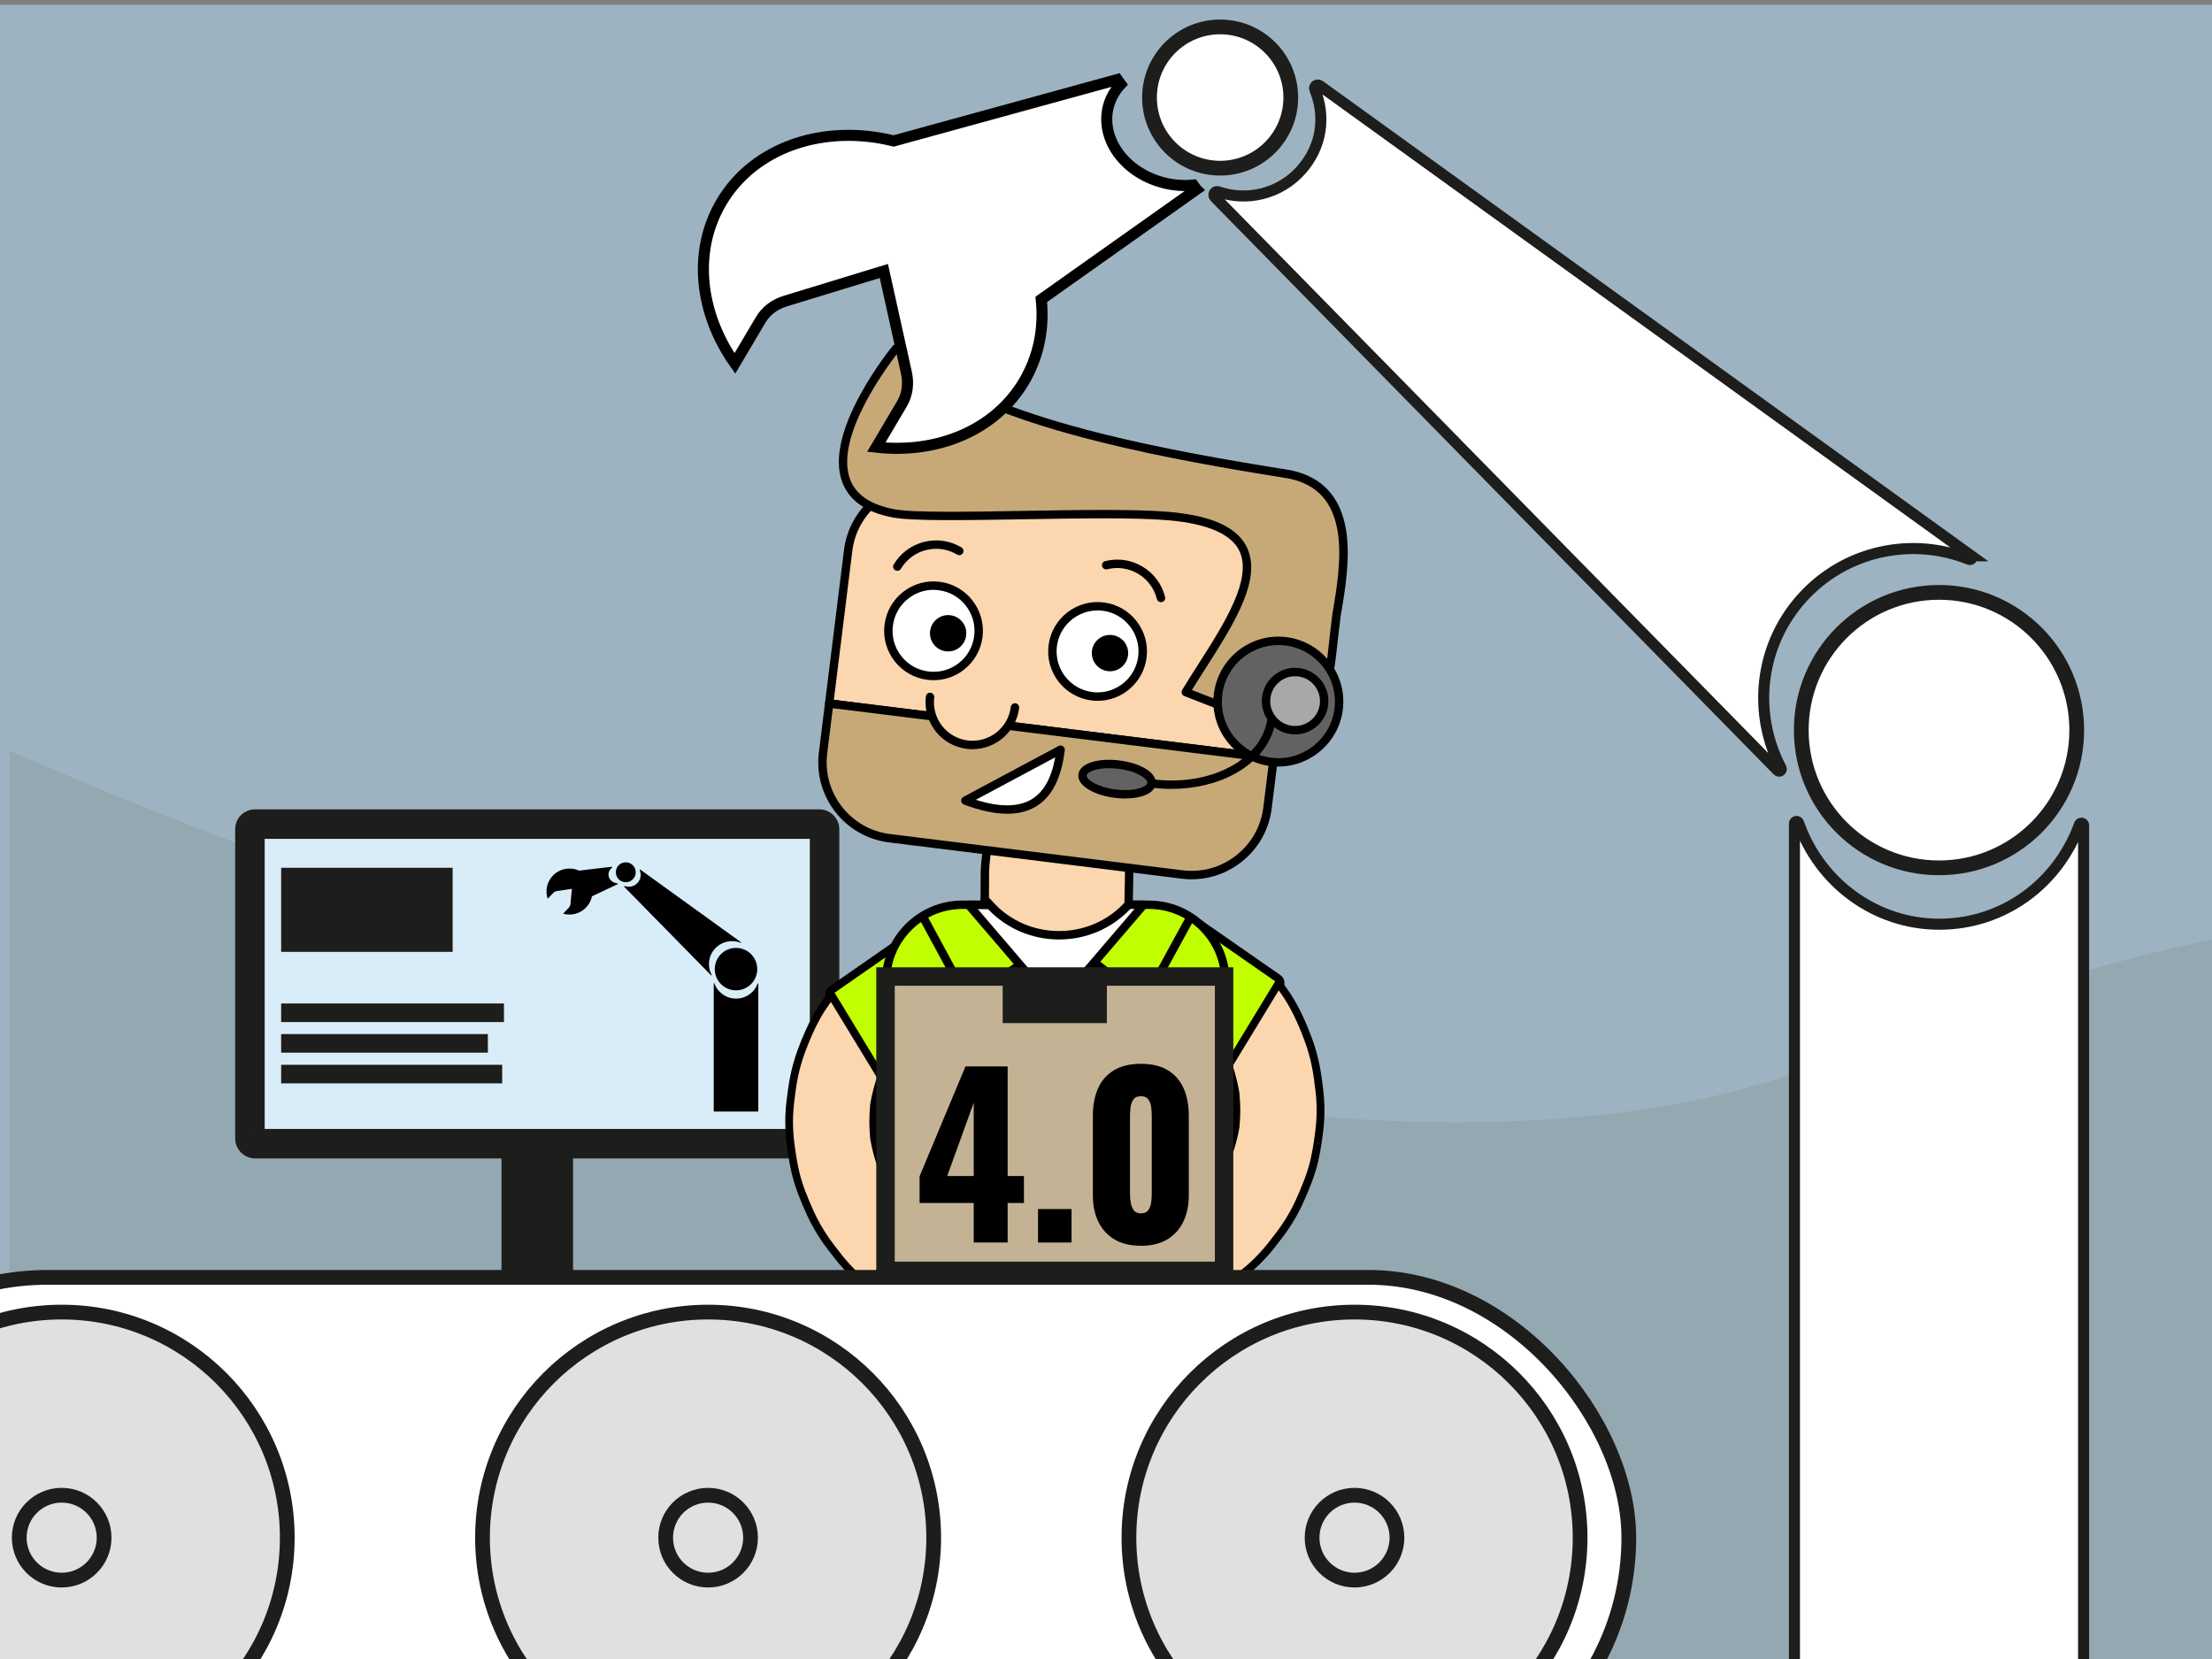
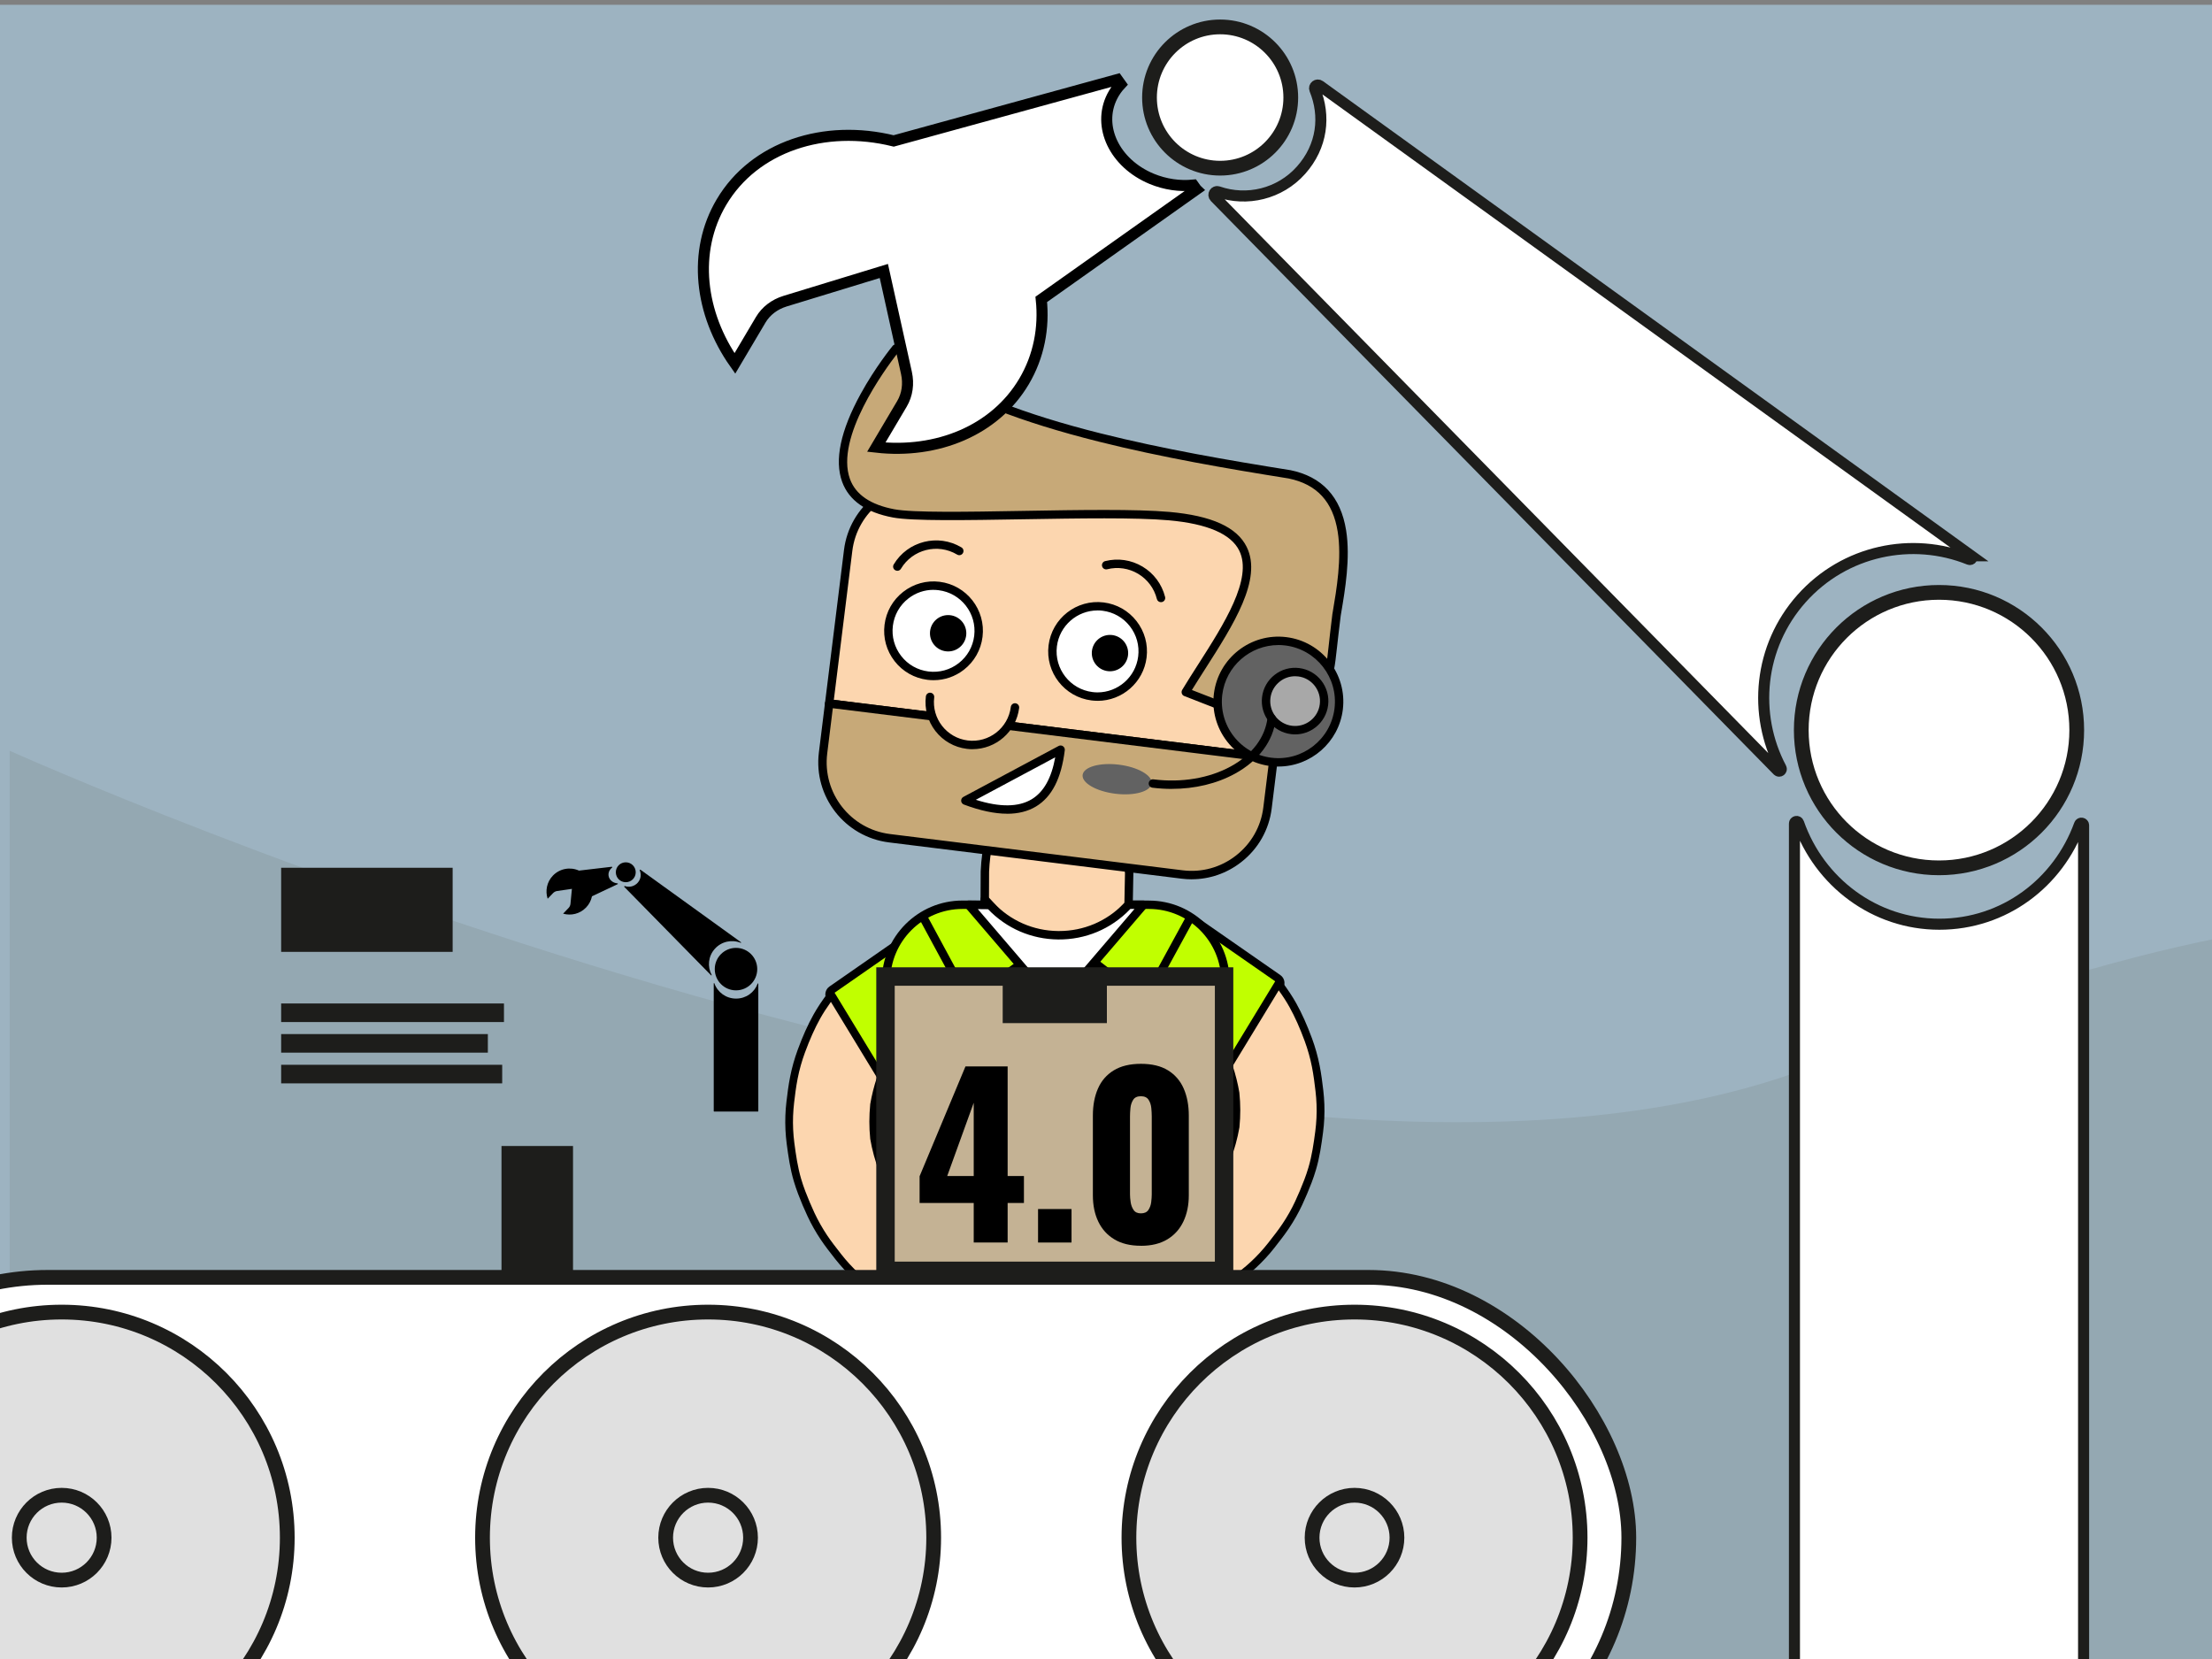
<svg xmlns="http://www.w3.org/2000/svg" id="Ebene_1" data-name="Ebene 1" viewBox="0 0 600 450">
  <rect x="0" y="0" width="600" height="450" fill="#808080" stroke="none" />
  <defs>
    <style>
      .cls-1 {
        fill: #c1ff00;
      }

      .cls-1, .cls-2, .cls-3, .cls-4, .cls-5, .cls-6, .cls-7, .cls-8, .cls-9, .cls-10, .cls-11, .cls-12, .cls-13 {
        stroke-width: 0px;
      }

      .cls-2 {
        fill: #626262;
      }

      .cls-14, .cls-15, .cls-16, .cls-17, .cls-18, .cls-19 {
        stroke-miterlimit: 10;
      }

      .cls-14, .cls-15, .cls-16, .cls-17, .cls-19 {
        stroke: #1d1d1b;
      }

      .cls-14, .cls-15, .cls-10, .cls-18 {
        fill: #fff;
      }

      .cls-14, .cls-18 {
        stroke-width: 3px;
      }

      .cls-15, .cls-17 {
        stroke-width: 4px;
      }

      .cls-3 {
        fill: #646463;
      }

      .cls-4 {
        fill: #fcd6af;
      }

      .cls-20 {
        clip-path: url(#clippath-2);
      }

      .cls-6 {
        fill: #c7a978;
      }

      .cls-7 {
        fill: none;
      }

      .cls-8 {
        fill: #94a8b2;
      }

      .cls-21 {
        clip-path: url(#clippath-1);
      }

      .cls-9 {
        fill: #40f;
      }

      .cls-16 {
        fill: #d9edf9;
        stroke-width: 8px;
      }

      .cls-17 {
        fill: #e0e0e0;
      }

      .cls-22 {
        clip-path: url(#clippath);
      }

      .cls-11 {
        fill: #a8a8a8;
      }

      .cls-23 {
        clip-path: url(#clippath-3);
      }

      .cls-12 {
        fill: #9db3c1;
      }

      .cls-18 {
        stroke: #000;
      }

      .cls-19 {
        fill: #c4b294;
        stroke-width: 5px;
      }

      .cls-13 {
        fill: #1d1d1b;
      }
    </style>
    <clipPath id="clippath">
      <path class="cls-7" d="m329.83,376.94s16.42,13.49,18.23,15.05c1.81,1.56,6.05,5.31,10.79,6.55,4.74,1.25,8.68,1.92,9.49,3,1.53,2.04-8.49,7.99-27.96,4.99-19.47-3-31.7-9.74-34.45-10.48s-13.55-4.69-15.01-4.97c-1.46-.27-2.21-.02-1.96-2.02s2-8.24,2.75-9.49.4-7.15,3.32-7.94c0,0-1.04,8.04,7.55,10.11s14.45,0,14.45,0c0,0,2.63-1.17,6.13,1.08,3.49,2.25,11.45,6.95,13.72,7.6,2.26.64,5.29,2.43,6.26,1.58.5-.43-9.36-10.25-9.36-10.25l-3.94-4.8Z" />
    </clipPath>
    <clipPath id="clippath-1">
      <path class="cls-7" d="m367.84,401.03s4.28,1.29,3.78,8.03-2.32,7.41-7.52,8.7c-7.2,1.79-19.95,2.27-33.17-2.21-13.22-4.48-17.22-7.24-25.57-8.76-4.14-.76-15-3.04-16.12-5.71-2.19-5.2-.25-11.98-.25-11.98,0,0,16.58,6.78,22.63,8.99,6.05,2.21,31.35,10.74,46.03,7.97,14.68-2.77,10.19-5.01,10.19-5.01Z" />
    </clipPath>
    <clipPath id="clippath-2">
      <path class="cls-7" d="m242.64,376.94s-16.42,13.49-18.23,15.05c-1.81,1.56-6.05,5.31-10.79,6.55-4.74,1.25-8.68,1.92-9.49,3-1.53,2.04,8.49,7.99,27.96,4.99,19.47-3,31.7-9.74,34.45-10.48s13.55-4.69,15.01-4.97c1.46-.27,2.21-.02,1.96-2.02s-2-8.24-2.75-9.49-.4-7.15-3.32-7.94c0,0,1.04,8.04-7.55,10.11s-14.45,0-14.45,0c0,0-2.63-1.17-6.13,1.08-3.49,2.25-11.45,6.95-13.72,7.6-2.26.64-5.29,2.43-6.26,1.58-.5-.43,9.36-10.25,9.36-10.25l3.94-4.8Z" />
    </clipPath>
    <clipPath id="clippath-3">
      <path class="cls-7" d="m204.64,401.03s-4.28,1.29-3.78,8.03c.5,6.74,2.32,7.41,7.52,8.7,7.2,1.79,19.95,2.27,33.17-2.21,13.22-4.48,17.22-7.24,25.57-8.76,4.14-.76,15-3.04,16.12-5.71,2.19-5.2.25-11.98.25-11.98,0,0-16.58,6.78-22.63,8.99-6.05,2.21-31.35,10.74-46.03,7.97-14.68-2.77-10.19-5.01-10.19-5.01Z" />
    </clipPath>
  </defs>
  <g>
    <rect class="cls-12" x="0" y="1.3" width="602.63" height="450" />
    <path class="cls-8" d="m601.41,254.53v197.14H2.63v-248.02s331.22,148.81,491.22,84.73c45.16-18.08,80.33-28.38,107.56-33.85Z" />
  </g>
  <path class="cls-14" d="m565.17,223.87v229.51c0,.33-.26.59-.58.59h-77.27c-.32,0-.58-.27-.58-.59v-229.98c0-.66.9-.83,1.12-.2,5.61,16.03,20.59,27.49,38.18,27.49s32.29-11.24,38.01-27.03c.22-.62,1.12-.45,1.12.21Z" />
  <circle class="cls-15" cx="525.95" cy="198.04" r="37.36" />
  <circle class="cls-15" cx="330.96" cy="26.46" r="19.16" />
  <path class="cls-14" d="m534.71,150.76c.49.44.01,1.21-.59.97-15.43-6.23-33.76-2.49-45.46,10.64-11.59,13.02-13.25,31.41-5.55,45.96.3.57-.42,1.13-.9.7L329.52,53.48c-.65-.66.03-1.77.9-1.47,7.76,2.69,16.7.65,22.49-5.85s6.68-14.72,3.73-21.89c-.34-.82.62-1.56,1.34-1.04l176.74,127.53Z" />
  <g>
    <g>
-       <rect class="cls-16" x="67.79" y="223.53" width="155.87" height="86.69" rx="1.34" ry="1.34" />
      <polygon class="cls-13" points="155.43 345.97 136.03 345.97 136.03 327.94 136.03 310.85 155.43 310.85 155.43 328.17 155.43 345.97" />
      <path class="cls-13" d="m120.39,345.69h50.68c2.89,0,5.24,2.35,5.24,5.24v2.04h-61.17v-2.04c0-2.89,2.35-5.24,5.24-5.24Z" />
    </g>
    <rect class="cls-13" x="76.26" y="272.19" width="60.44" height="5.04" />
    <rect class="cls-13" x="76.26" y="280.49" width="56.07" height="5.04" />
    <rect class="cls-13" x="76.26" y="288.82" width="59.96" height="5.04" />
    <rect class="cls-13" x="76.26" y="235.38" width="46.52" height="22.81" />
    <g>
      <path class="cls-5" d="m205.69,266.84v34.58s-.04.09-.09.09h-11.91s-.09-.04-.09-.09v-34.66c0-.1.14-.12.17-.03.86,2.42,3.17,4.14,5.89,4.14s4.98-1.69,5.86-4.07c.03-.09.17-.07.17.03Z" />
      <circle class="cls-5" cx="199.64" cy="262.87" r="5.76" />
      <circle class="cls-5" cx="169.74" cy="236.6" r="2.7" />
      <path class="cls-5" d="m200.99,255.58c.08.07,0,.19-.09.15-2.38-.96-5.2-.38-7.01,1.64s-2.04,4.84-.86,7.08c.05.09-.06.17-.14.11l-23.54-23.98c-.1-.1,0-.27.14-.23,1.2.41,2.57.1,3.47-.9s1.03-2.27.57-3.37c-.05-.13.1-.24.21-.16l27.25,19.66Z" />
      <path class="cls-5" d="m167.6,239.79l-.06-.18c-.51-.03-1.02-.19-1.46-.49-1.17-.81-1.38-2.33-.46-3.4.14-.16.29-.3.46-.42l-.07-.2-8.96,1.05c-2.34-1.06-5.18-.6-7.07,1.35-1.66,1.72-2.13,4.15-1.43,6.28l1.47-1.53c.3-.31.69-.51,1.12-.57l3.99-.58-.39,4.05c-.04.44-.23.85-.54,1.16l-1.46,1.52c2.15.62,4.56.06,6.22-1.66.85-.88,1.38-1.94,1.61-3.05l7.02-3.32Z" />
    </g>
  </g>
  <g>
    <path class="cls-9" d="m346.15,392.66s-12.98-12.73-14.48-13.98c-1.5-1.25-5.74-5.99-8.74-5.99s-5.24,3.74-5.24,6.74,1,4.74,3.49,6.24,19.22,7.24,20.72,7.99c1.5.75,4.24,2.42,4.24.71v-1.71Z" />
    <g>
      <path class="cls-9" d="m329.83,376.94s16.42,13.49,18.23,15.05c1.81,1.56,6.05,5.31,10.79,6.55,4.74,1.25,8.68,1.92,9.49,3,1.53,2.04-8.49,7.99-27.96,4.99-19.47-3-31.7-9.74-34.45-10.48s-13.55-4.69-15.01-4.97c-1.46-.27-2.21-.02-1.96-2.02s2-8.24,2.75-9.49.4-7.15,3.32-7.94c0,0-1.04,8.04,7.55,10.11s14.45,0,14.45,0c0,0,2.63-1.17,6.13,1.08,3.49,2.25,11.45,6.95,13.72,7.6,2.26.64,5.29,2.43,6.26,1.58.5-.43-9.36-10.25-9.36-10.25l-3.94-4.8Z" />
      <g class="cls-22">
        <path class="cls-5" d="m333.6,399.92s.07,0,.1,0c2.33-.05,6.78-.67,10.45-4.31,3-2.98,6.4-2.08,6.49-2.03.32.21-.04.04.17-.29.21-.32-.37-.26-.69-.47-.13-.09-3.11-2.06-6.98,1.78-3.32,3.29-7.36,3.86-9.48,3.9-1.56.03-3.54-1-5.63-2.1-4.84-2.54-10.86-5.69-16.96,1.2-.26.29-.23.74.06,1,.29.26.74.23,1-.06,5.37-6.06,10.62-3.31,15.25-.88,2.22,1.16,4.31,2.26,6.21,2.26Z" />
      </g>
      <path class="cls-10" d="m367.84,401.03s4.28,1.29,3.78,8.03-2.32,7.41-7.52,8.7c-7.2,1.79-19.95,2.27-33.17-2.21-13.22-4.48-17.22-7.24-25.57-8.76-4.14-.76-15-3.04-16.12-5.71-2.19-5.2-.25-11.98-.25-11.98,0,0,16.58,6.78,22.63,8.99,6.05,2.21,31.35,10.74,46.03,7.97,14.68-2.77,10.19-5.01,10.19-5.01Z" />
      <g class="cls-21">
        <path class="cls-5" d="m287.53,390.88c.38.02.67.33.67.7.09.22.89,1.3,7.61,3.94,4.07,1.6,8.6,3.11,11.04,3.93.6.2,1.06.35,1.35.45.73.25,1.58.56,2.57.92,5.08,1.85,13.12,4.77,23.01,6.81.04,0,.08.01.12.03,4.68.96,9.78,1.72,15.17,2.07,18.26,1.19,21.44-5.04,21.49-5.14.16-.35.57-.51.93-.36.36.16.52.57.37.93-.12.27-2.86,6.14-18.34,6.14-1.41,0-2.92-.05-4.54-.15-5.47-.36-10.63-1.12-15.37-2.09-.69.04-4.77.5-6.48,5.18-.1.29-.38.46-.66.46-.08,0-.16-.01-.24-.04-.37-.13-.56-.54-.42-.91,1.13-3.1,3.2-4.6,4.74-5.31.03-.01.05-.02.08-.03-8.67-1.99-15.73-4.56-20.35-6.24-.98-.36-1.83-.67-2.55-.92-.28-.1-.74-.25-1.33-.45-2.55-.85-7.3-2.44-11.5-4.11-3.97-1.58-8.2-3.41-8.11-5.14.02-.39.35-.69.74-.67Z" />
      </g>
      <path class="cls-5" d="m352.17,420.12c-6.44,0-13.93-.97-21.58-3.57-5.25-1.78-9.13-3.32-12.24-4.55-4.78-1.9-8.23-3.27-13.18-4.17-12.75-2.33-16.23-4.74-16.91-6.34-2.04-4.86-.73-10.95-.38-12.33,0-.07.01-.15.02-.23.25-1.96,2.02-8.44,2.89-9.9.13-.23.27-1.14.37-1.81.38-2.48.9-5.87,3.58-6.6.34-.09.71,0,.97.22.27.23.4.58.35.93-.04.29-.79,7.13,6.75,8.95,7.89,1.9,13.44.17,13.83.04.02,0,.03-.01.05-.02-.04-.41-.07-.84-.07-1.3,0-1.71.63-3.62,1.69-5.11,1.24-1.73,2.87-2.69,4.6-2.69,2.36,0,5.08,2.19,7.46,4.42.04.02.07.05.1.08.67.55,16.45,13.51,18.25,15.06l.14.12c1.75,1.51,5.84,5.06,10.23,6.21,1.15.3,2.24.57,3.29.82,2.68.65,4.45,1.1,5.56,1.65.06,0,.11.02.17.04.21.06,5.08,1.62,4.53,9.12-.55,7.41-2.95,8.31-8.32,9.65-3.23.8-7.41,1.33-12.18,1.33Zm-58.15-45.99c-.41,1.02-.61,2.36-.77,3.4-.18,1.17-.31,2.02-.65,2.58-.62,1.04-2.35,7.06-2.6,9.07-.01.08-.02.16-.02.23,0,.06-.01.12-.03.17-.28,1.09-1.57,6.74.26,11.08.52,1.23,5.95,3.37,15.34,5.08,5.15.94,8.68,2.34,13.58,4.29,3.25,1.29,6.94,2.75,12.14,4.52,12.88,4.37,25.27,3.99,32.57,2.18,4.81-1.19,6.26-1.55,6.72-7.75.25-3.37-.79-5.16-1.73-6.07-.1.03-.2.05-.31.06-.54.02-.98-.34-1.08-.85-.54-.51-3.3-1.18-5.54-1.73-1.01-.25-2.16-.53-3.33-.83-4.86-1.28-9.22-5.05-11.08-6.66l-.14-.12c-1.64-1.42-15.7-12.97-17.91-14.79-.09-.05-.18-.1-.26-.18-1.18-1.11-4.32-4.07-6.26-4.07-2.25,0-4.19,3.13-4.19,5.68,0,.7.06,1.3.18,1.85.06.28,0,.58-.16.82s-.42.4-.71.45c-.4.06-.63.16-.63.16-.02,0-.05.02-.06.03-.25.09-6.25,2.15-15.05.03-5.75-1.39-7.83-5.42-8.3-8.64Zm-5.1,15.2h0,0Z" />
    </g>
  </g>
  <g>
    <path class="cls-9" d="m226.32,392.66s12.98-12.73,14.48-13.98c1.5-1.25,5.74-5.99,8.74-5.99s5.24,3.74,5.24,6.74-1,4.74-3.49,6.24-19.22,7.24-20.72,7.99c-1.5.75-4.24,2.42-4.24.71v-1.71Z" />
    <g>
      <path class="cls-9" d="m242.64,376.94s-16.42,13.49-18.23,15.05c-1.81,1.56-6.05,5.31-10.79,6.55-4.74,1.25-8.68,1.92-9.49,3-1.53,2.04,8.49,7.99,27.96,4.99,19.47-3,31.7-9.74,34.45-10.48s13.55-4.69,15.01-4.97c1.46-.27,2.21-.02,1.96-2.02s-2-8.24-2.75-9.49-.4-7.15-3.32-7.94c0,0,1.04,8.04-7.55,10.11s-14.45,0-14.45,0c0,0-2.63-1.17-6.13,1.08-3.49,2.25-11.45,6.95-13.72,7.6-2.26.64-5.29,2.43-6.26,1.58-.5-.43,9.36-10.25,9.36-10.25l3.94-4.8Z" />
      <g class="cls-20">
        <path class="cls-5" d="m238.87,399.92s-.07,0-.1,0c-2.33-.05-6.78-.67-10.45-4.31-3-2.98-6.4-2.08-6.49-2.03-.32.21.04.04-.17-.29-.21-.32.37-.26.69-.47.13-.09,3.11-2.06,6.98,1.78,3.32,3.29,7.36,3.86,9.48,3.9,1.56.03,3.54-1,5.63-2.1,4.84-2.54,10.86-5.69,16.96,1.2.26.29.23.74-.06,1-.29.26-.74.23-1-.06-5.37-6.06-10.62-3.31-15.25-.88-2.22,1.16-4.31,2.26-6.21,2.26Z" />
      </g>
      <path class="cls-10" d="m204.64,401.03s-4.28,1.29-3.78,8.03c.5,6.74,2.32,7.41,7.52,8.7,7.2,1.79,19.95,2.27,33.17-2.21,13.22-4.48,17.22-7.24,25.57-8.76,4.14-.76,15-3.04,16.12-5.71,2.19-5.2.25-11.98.25-11.98,0,0-16.58,6.78-22.63,8.99-6.05,2.21-31.35,10.74-46.03,7.97-14.68-2.77-10.19-5.01-10.19-5.01Z" />
      <g class="cls-23">
        <path class="cls-5" d="m284.95,390.88c-.38.02-.67.33-.67.7-.09.22-.89,1.3-7.61,3.94-4.07,1.6-8.6,3.11-11.04,3.93-.6.2-1.06.35-1.35.45-.73.25-1.58.56-2.57.92-5.08,1.85-13.12,4.77-23.01,6.81-.04,0-.08.01-.12.03-4.68.96-9.78,1.72-15.17,2.07-18.26,1.19-21.44-5.04-21.49-5.14-.16-.35-.57-.51-.93-.36-.36.16-.52.57-.37.93.12.27,2.86,6.14,18.34,6.14,1.41,0,2.92-.05,4.54-.15,5.47-.36,10.63-1.12,15.37-2.09.69.04,4.77.5,6.48,5.18.1.29.38.46.66.46.08,0,.16-.01.24-.04.37-.13.56-.54.42-.91-1.13-3.1-3.2-4.6-4.74-5.31-.03-.01-.05-.02-.08-.03,8.67-1.99,15.73-4.56,20.35-6.24.98-.36,1.83-.67,2.55-.92.28-.1.74-.25,1.33-.45,2.55-.85,7.3-2.44,11.5-4.11,3.97-1.58,8.2-3.41,8.11-5.14-.02-.39-.35-.69-.74-.67Z" />
      </g>
      <path class="cls-5" d="m220.3,420.12c-4.77,0-8.95-.53-12.18-1.33-5.37-1.33-7.77-2.23-8.32-9.65-.56-7.5,4.32-9.05,4.53-9.12.05-.02.11-.03.17-.04,1.11-.54,2.88-.99,5.56-1.65,1.05-.26,2.14-.52,3.29-.82,4.39-1.15,8.48-4.7,10.23-6.21l.14-.12c1.8-1.55,17.57-14.51,18.25-15.06.03-.03.07-.05.1-.08,2.38-2.22,5.1-4.42,7.46-4.42,1.73,0,3.37.95,4.6,2.69,1.06,1.49,1.69,3.39,1.69,5.11,0,.46-.02.89-.07,1.3.02,0,.04.02.05.02.38.13,5.93,1.87,13.83-.04,7.54-1.82,6.79-8.66,6.75-8.95-.04-.35.09-.7.36-.93.27-.23.63-.31.97-.22,2.68.73,3.2,4.12,3.58,6.6.1.67.24,1.59.37,1.82.87,1.45,2.64,7.93,2.89,9.9.01.08.02.15.02.23.34,1.39,1.66,7.48-.38,12.33-.68,1.61-4.16,4.01-16.91,6.34-4.94.9-8.4,2.27-13.18,4.17-3.12,1.24-6.99,2.77-12.24,4.55-7.65,2.59-15.15,3.57-21.58,3.57Zm-16.67-17.21c-.93.91-1.97,2.7-1.72,6.07.46,6.2,1.91,6.56,6.72,7.75,7.3,1.81,19.69,2.19,32.57-2.18,5.2-1.76,8.89-3.23,12.14-4.52,4.89-1.94,8.43-3.34,13.58-4.29,9.39-1.72,14.82-3.86,15.34-5.08,1.83-4.34.54-9.99.26-11.08-.01-.06-.02-.11-.03-.17,0-.07-.01-.15-.02-.23-.25-2.01-1.98-8.03-2.6-9.07-.34-.56-.47-1.41-.65-2.58-.16-1.04-.36-2.38-.77-3.4-.48,3.21-2.55,7.25-8.3,8.64-8.8,2.12-14.8.06-15.05-.03-.03,0-.05-.02-.08-.03,0,0,0,0,0,0,0,0-.23-.09-.62-.15-.29-.05-.54-.21-.71-.45-.16-.24-.22-.54-.16-.82.12-.54.18-1.15.18-1.85,0-2.56-1.93-5.68-4.19-5.68-1.93,0-5.08,2.96-6.26,4.07-.08.07-.17.13-.26.18-2.22,1.82-16.27,13.37-17.91,14.79l-.14.12c-1.86,1.61-6.21,5.38-11.08,6.66-1.17.31-2.32.59-3.33.83-2.23.54-4.99,1.22-5.54,1.73-.1.51-.56.87-1.08.85-.11,0-.21-.03-.31-.06Z" />
    </g>
  </g>
  <g>
    <path class="cls-3" d="m240.77,324.32v55.85s17.94,11.63,45.75,3.88v-34.88h.18v34.88c27.81,7.75,45.75-3.88,45.75-3.88v-55.85" />
    <path class="cls-5" d="m305.57,387.76c-5.56,0-11.94-.7-18.97-2.63-14.49,4-26.29,2.71-33.64.92-8.04-1.96-12.58-4.86-12.77-4.98-.3-.19-.48-.53-.48-.89v-55.85c0-.58.47-1.06,1.06-1.06s1.06.47,1.06,1.06v55.26c1.35.77,5.46,2.93,11.74,4.44,6.99,1.69,18.15,2.9,31.9-.77v-34.07c0-.58.47-1.06,1.06-1.06h.18c.58,0,1.06.47,1.06,1.06v34.07c13.74,3.67,24.9,2.46,31.9.77,6.28-1.52,10.39-3.67,11.74-4.44v-55.26c0-.58.47-1.06,1.06-1.06s1.06.47,1.06,1.06v55.85c0,.36-.18.69-.48.89-.19.12-4.73,3.03-12.77,4.98-3.79.92-8.76,1.71-14.67,1.71Z" />
  </g>
  <g>
    <path class="cls-1" d="m244.04,298.52l20.54-13.23c.67-.43.9-1.3.53-2l-15.42-29.44c-.43-.82-1.48-1.07-2.23-.55l-21.85,15.19c-.67.46-.86,1.36-.44,2.06l16.72,27.49c.45.74,1.42.96,2.14.49Z" />
    <path class="cls-5" d="m242.62,299.79c-.69-.16-1.28-.58-1.65-1.19l-16.72-27.49c-.72-1.18-.39-2.73.74-3.52l21.85-15.19c.62-.43,1.39-.57,2.12-.39.73.18,1.35.66,1.7,1.33l15.42,29.44c.63,1.21.25,2.68-.9,3.42l-20.54,13.23h0c-.24.15-.49.26-.75.33-.41.11-.83.12-1.26.02Zm.83-2.18l20.54-13.23c.2-.13.26-.38.15-.58l-15.42-29.44c-.08-.16-.22-.21-.29-.23-.07-.02-.22-.03-.36.07l-21.85,15.19c-.19.13-.25.4-.13.6l16.72,27.49c.09.14.21.19.28.2.07.02.2.03.34-.06h0Z" />
  </g>
  <g>
    <path class="cls-1" d="m328.22,295.41l-20.54-13.23c-.67-.43-.9-1.3-.53-2l15.42-29.44c.43-.82,1.48-1.07,2.23-.55l21.85,15.19c.67.46.86,1.36.44,2.06l-16.72,27.49c-.45.74-1.42.96-2.14.49Z" />
    <path class="cls-5" d="m328.39,296.66c-.26-.07-.52-.18-.75-.33h0s-20.54-13.23-20.54-13.23c-1.15-.74-1.54-2.21-.9-3.42l15.42-29.44c.35-.67.97-1.15,1.7-1.33.73-.18,1.5-.03,2.12.39l21.85,15.19c1.14.79,1.46,2.33.74,3.52l-16.72,27.49c-.37.61-.96,1.03-1.65,1.19-.42.1-.85.09-1.26-.02Zm.43-2.16c.14.09.27.08.34.06.07-.02.2-.06.28-.2l16.72-27.49c.12-.2.07-.47-.13-.6l-21.85-15.19c-.14-.1-.29-.09-.36-.07-.07.02-.21.07-.29.23l-15.42,29.44c-.11.21-.04.46.15.58l20.54,13.23h0Z" />
  </g>
  <g>
    <path class="cls-1" d="m284.58,334.88c-15.51,0-29.75-2.64-43.51-8.06l-.72-.28v-60.39c0-11.43,9.3-20.73,20.73-20.73h50.58c11.43,0,20.73,9.3,20.73,20.73v55.71l-.6.32c-10.69,5.79-27.56,12.7-47.21,12.7Z" />
    <path class="cls-5" d="m311.66,246.55c10.8,0,19.59,8.79,19.59,19.59v55.04c-9.64,5.23-26.5,12.56-46.67,12.56s-35.45-4.97-43.1-7.99v-59.61c0-10.8,8.79-19.59,19.59-19.59h50.58m0-2.28h-50.58c-12.06,0-21.87,9.81-21.87,21.87v61.17l1.44.57c5.64,2.22,11.18,3.93,16.95,5.23,8.63,1.94,17.71,2.92,26.99,2.92,19.89,0,36.95-6.98,47.75-12.84l1.19-.65v-56.39c0-12.06-9.81-21.87-21.87-21.87h0Z" />
  </g>
  <g>
    <path class="cls-4" d="m286.94,265.22l19.18-19.81.17-8.55s-1.51-17.76-5.52-17.76h-27.82s-5.22,3.71-5.8,17.3l-.03,7.58,19.83,21.25Z" />
    <path class="cls-5" d="m286.92,266.88l-20.95-22.45.04-8.08c.59-13.98,6.04-18.01,6.28-18.18l.3-.21h28.18c2.38,0,4.04,3.02,5.38,9.8.88,4.45,1.26,8.82,1.27,9.01v.06s-.17,9.06-.17,9.06l-20.33,21Zm-18.67-23.35l18.7,20.04,18.04-18.63.16-8.04c-.05-.53-.43-4.65-1.24-8.71-1.29-6.52-2.71-7.95-3.14-7.95h-27.4c-.97.93-4.61,5.15-5.08,16.18l-.03,7.11Z" />
  </g>
  <g>
    <g>
      <path class="cls-4" d="m347.21,191.72l2.79-27.54c1.4-11.32-6.71-21.72-18.02-23.12l-23.76-2.95-55.03-6.82c-11.32-1.4-21.72,6.71-23.12,18.02l-5.15,41.52,120.56,14.94,1.74-14.05Z" />
      <path class="cls-5" d="m345.47,206.91s-.09,0-.14,0l-120.56-14.94c-.62-.08-1.07-.65-.99-1.27l5.15-41.52c1.48-11.97,12.43-20.5,24.4-19.01l78.8,9.77c5.77.72,10.94,3.65,14.54,8.27,3.6,4.62,5.19,10.34,4.48,16.11l-2.79,27.53s0,.02,0,.03l-1.74,14.05c-.07.58-.56,1-1.13,1Zm-119.29-17.08l118.3,14.66,1.6-12.91,2.79-27.53s0-.02,0-.03c.64-5.17-.78-10.3-4.01-14.44-3.23-4.14-7.85-6.77-13.02-7.41l-78.8-9.77c-10.72-1.33-20.52,6.31-21.85,17.03l-5.01,40.38Zm121.03,1.89h0,0Z" />
    </g>
    <g>
      <path class="cls-6" d="m224.91,190.83l-1.66,13.42c-1.4,11.32,6.71,21.72,18.02,23.12l79.41,9.84c11.32,1.4,21.72-6.71,23.12-18.02l1.66-13.42-120.56-14.94Z" />
      <path class="cls-5" d="m323.25,238.51c-.9,0-1.8-.06-2.71-.17l-79.41-9.84c-11.97-1.48-20.5-12.43-19.01-24.4l1.66-13.42c.08-.62.65-1.07,1.27-.99l120.56,14.94c.62.08,1.07.65.99,1.27l-1.66,13.42c-.72,5.77-3.65,10.94-8.28,14.54-3.9,3.04-8.58,4.64-13.41,4.64Zm-97.35-46.41l-1.52,12.28c-1.33,10.72,6.31,20.52,17.03,21.85l79.41,9.84c5.17.64,10.3-.78,14.44-4.01,4.14-3.23,6.77-7.85,7.41-13.02l1.52-12.28-118.3-14.66Z" />
    </g>
  </g>
  <g>
    <path class="cls-6" d="m242.4,139.26c10.18,1.91,56.46-.88,74.71.74,37.44,3.34,16.05,28.63,4.51,47.73,0,0,10.79,4.2,10.79,4.2.04.08,28.25-10.55,28.3-10.53.56-2.86.65-5.31,1.81-14.57,2.16-12.72,6.16-34.35-12.8-38.18-29.53-4.72-75.15-12.53-97.89-28.2-.08-.06-8.74-5.97-8.83-5.92,0,0-31.85,38.86-.61,44.72Z" />
    <path class="cls-5" d="m332.41,193.07c-.19,0-.34-.04-.48-.1-.99-.38-10.46-4.07-10.7-4.17-.27-.1-.5-.31-.62-.58-.16-.35-.14-.75.05-1.08,1.35-2.24,2.8-4.51,4.34-6.91,6.97-10.9,14.88-23.26,11.15-30.86-2.23-4.54-8.66-7.31-19.13-8.24-8.9-.79-24.43-.53-39.44-.28-15.47.26-30.09.51-35.38-.48-7.3-1.37-11.93-4.62-13.77-9.67-2.13-5.86-.45-13.88,5.01-23.83,3.99-7.28,8.51-12.82,8.7-13.06.08-.1.18-.19.29-.25.62-.38,1.12-.06,1.61.25.25.16.6.39,1.02.67.73.49,1.75,1.17,3.02,2.03,2.17,1.47,4.36,2.97,4.42,3.01,9.83,6.77,25.31,12.84,46.03,18.03,16.97,4.26,34.73,7.31,51.39,9.97.02,0,.03,0,.05,0,8.61,1.74,13.71,7.23,15.16,16.33,1.2,7.5-.28,16.19-1.36,22.53l-.1.6c-.49,3.91-.79,6.63-1.01,8.62-.31,2.78-.48,4.32-.81,6.01-.06.33-.27.62-.57.78-.07.04-.14.07-.22.09-.38.13-4.42,1.65-8.69,3.25-4.15,1.56-9.03,3.38-12.87,4.82-1.92.72-3.59,1.34-4.77,1.77-.6.22-1.07.39-1.4.51-.17.06-.3.11-.39.14-.19.07-.37.09-.52.09Zm1.05-1.62s0,0,0,0c0,0,0,0,0,0Zm-.57-.56c.25.11.46.31.57.56-.13-.27-.34-.45-.57-.56Zm-9.57-3.72c1.36.53,3.99,1.55,9.15,3.56,2.02-.72,12.2-4.53,19.1-7.12,2.44-.91,4.62-1.73,6.2-2.32.79-.3,1.43-.53,1.87-.7.03-.01.06-.02.08-.03.24-1.39.4-2.83.66-5.19.22-2,.52-4.74,1.01-8.67,0-.02,0-.03,0-.05l.11-.63c1.05-6.18,2.49-14.65,1.35-21.79-1.3-8.16-5.66-12.89-13.34-14.45-16.71-2.67-34.52-5.73-51.56-10.01-21.28-5.34-36.57-11.35-46.77-18.37-.69-.48-5.89-4.02-7.92-5.35-3.12,4.04-16.8,22.65-12.71,33.88,1.54,4.24,5.6,7,12.05,8.21,5.07.95,19.57.71,34.92.44,15.07-.26,30.66-.52,39.68.28,11.47,1.02,18.33,4.13,20.97,9.51,4.3,8.75-3.62,21.12-11.27,33.09-1.26,1.98-2.47,3.86-3.6,5.7Z" />
  </g>
  <g>
    <path class="cls-10" d="m261.85,217.16c20.46,7.71,24.69-4.56,25.84-13.82l-25.84,13.82Z" />
    <path class="cls-5" d="m273.19,220.72c-3.4,0-7.32-.83-11.74-2.49-.42-.16-.71-.55-.74-.99-.03-.45.21-.87.6-1.08l25.84-13.82c.38-.2.83-.18,1.18.07.35.24.54.66.49,1.08-.95,7.67-3.5,12.66-7.8,15.26-2.19,1.32-4.81,1.98-7.84,1.98Zm-8.5-3.78c6.49,2.06,11.58,2.01,15.16-.15,3.25-1.97,5.35-5.7,6.38-11.37l-21.54,11.52Z" />
  </g>
  <g>
    <path class="cls-4" d="m275.33,191.9c-.79,6.36-6.59,10.88-12.95,10.09-6.36-.79-10.88-6.59-10.09-12.95" />
    <path class="cls-5" d="m263.81,203.22c-.52,0-1.05-.03-1.58-.1-3.38-.42-6.39-2.13-8.49-4.82-2.09-2.69-3.02-6.03-2.6-9.41.08-.62.65-1.07,1.27-.99.62.08,1.07.65.99,1.27-.71,5.73,3.37,10.97,9.1,11.68,5.73.71,10.97-3.37,11.68-9.1.08-.62.65-1.07,1.27-.99.62.08,1.07.65.99,1.27-.8,6.45-6.31,11.18-12.64,11.18Z" />
  </g>
  <path class="cls-5" d="m262.71,272.7c-.09,0-.17,0-.26-.03-.32-.07-.59-.28-.74-.57l-12.12-22.42c-.3-.55-.09-1.25.46-1.55.55-.3,1.25-.09,1.55.46l11.5,21.29,12.18-8.65c.51-.36,1.23-.24,1.59.27s.24,1.23-.27,1.59l-13.23,9.4c-.19.14-.43.21-.66.21Z" />
  <path class="cls-5" d="m310.5,272.7c-.25,0-.49-.08-.69-.24l-13.69-10.52c-.5-.38-.59-1.1-.21-1.6s1.1-.59,1.6-.21l12.63,9.7,11.6-21.25c.3-.55.99-.76,1.55-.45.55.3.76.99.45,1.55l-12.24,22.42c-.16.29-.44.5-.77.57-.08.02-.16.02-.24.02Z" />
  <g>
    <path class="cls-10" d="m262.71,245.41l23.75,27.72,23.75-27.72h-4.09s-.48.49-.48.49c-10.17,10.51-27.07,10.35-37.05-.34l-1.48-1.59,1.4,1.5-5.8-.07Z" />
    <path class="cls-5" d="m286.46,274.27c-.33,0-.65-.15-.87-.4l-23.75-27.72c-.29-.34-.36-.82-.17-1.22.19-.4.59-.66,1.03-.66h.01l3.3.04c-.12-.4-.02-.86.31-1.17.46-.43,1.18-.4,1.61.06l1.4,1.5s0,0,0,0l.08.08c4.61,4.94,10.87,7.7,17.63,7.76.08,0,.16,0,.23,0,6.67,0,12.89-2.63,17.53-7.43l.48-.49c.21-.22.51-.35.82-.35h4.09c.45,0,.85.26,1.04.66.19.4.12.88-.17,1.22l-23.75,27.72c-.22.25-.53.4-.87.4Zm-21.24-27.69l21.24,24.8,21.27-24.83h-1.13l-.14.15c-5.14,5.31-12.03,8.19-19.43,8.13-7.26-.07-14-2.98-19.02-8.21l-2.8-.03Z" />
  </g>
  <circle class="cls-10" cx="304.05" cy="177.73" r="1.95" />
  <circle class="cls-10" cx="260.12" cy="172.31" r="1.95" />
  <path class="cls-5" d="m286.46,283.45c-.63,0-1.14-.51-1.14-1.14v-9.18c0-.63.51-1.14,1.14-1.14s1.14.51,1.14,1.14v9.18c0,.63-.51,1.14-1.14,1.14Z" />
  <g>
    <path class="cls-4" d="m358.18,299.58c-.04-1.24-.14-2.48-.28-3.71-.26-2.22-.54-4.45-.97-6.65-.48-2.45-1.16-4.87-2.02-7.21-1.18-3.2-2.54-6.38-4.2-9.37-1.16-2.08-2.49-4.01-3.91-5.9l-13.55,22.28c.85,2.46,1.49,5,1.93,7.57.3,2.99.31,6.01.02,9-.51,3.02-1.33,5.98-2.43,8.84-1.3,2.82-2.86,5.51-4.68,8.02-1.12,1.35-2.31,2.64-3.57,3.86-.86,4.63-.44,12.53,7.74,22,1.93-.54,3.61-1.52,5.03-2.93,1.89-1.49,3.66-3.13,5.28-4.9.82-.89,1.61-1.82,2.35-2.77,1.31-1.67,2.63-3.34,3.82-5.11,1.34-2,2.53-4.1,3.55-6.28.91-1.94,1.74-3.91,2.5-5.91.43-1.13.82-2.28,1.17-3.44.97-3.27,1.44-6.59,1.88-9.97.32-2.46.44-4.94.35-7.42Z" />
    <path class="cls-5" d="m331.87,349.51l-.44-.51c-8.33-9.63-8.94-17.76-7.98-22.89l.06-.33.24-.23c1.23-1.19,2.4-2.45,3.47-3.74,1.75-2.43,3.28-5.05,4.54-7.78,1.07-2.79,1.86-5.67,2.36-8.57.28-2.87.27-5.8-.02-8.72-.42-2.49-1.05-4.97-1.88-7.36l-.16-.47,14.62-24.03.94,1.25c1.67,2.23,2.94,4.14,3.99,6.02,1.51,2.72,2.91,5.83,4.27,9.52.88,2.39,1.58,4.88,2.07,7.38.46,2.32.75,4.69.99,6.73.15,1.26.24,2.53.29,3.79h0c.09,2.52-.03,5.08-.36,7.59-.45,3.43-.93,6.79-1.92,10.13-.35,1.18-.75,2.36-1.19,3.52-.8,2.08-1.65,4.09-2.53,5.98-1.04,2.22-2.26,4.38-3.63,6.42-1.15,1.71-2.43,3.35-3.67,4.93l-.19.25c-.76.97-1.57,1.93-2.41,2.83-1.65,1.79-3.45,3.47-5.36,4.98-1.54,1.51-3.37,2.58-5.45,3.16l-.65.18Zm-6.4-22.68c-.77,4.59-.07,11.71,7.11,20.27,1.49-.52,2.81-1.35,3.94-2.47l.09-.08c1.84-1.45,3.58-3.06,5.16-4.79.8-.87,1.57-1.78,2.3-2.71l.19-.25c1.22-1.55,2.47-3.15,3.58-4.8,1.31-1.95,2.48-4.01,3.47-6.14.86-1.84,1.7-3.81,2.47-5.84.42-1.11.81-2.24,1.14-3.37.94-3.19,1.41-6.46,1.85-9.8.31-2.4.43-4.84.34-7.25-.04-1.2-.14-2.42-.28-3.62-.23-2-.52-4.32-.96-6.56-.47-2.39-1.14-4.76-1.98-7.05-1.32-3.58-2.67-6.6-4.13-9.22-.8-1.44-1.74-2.9-2.91-4.52l-12.48,20.51c.79,2.37,1.4,4.81,1.81,7.26v.07c.32,3.08.32,6.18.02,9.21v.07c-.53,3.06-1.37,6.1-2.5,9.05l-.03.06c-1.32,2.88-2.93,5.64-4.78,8.2l-.04.05c-1.06,1.28-2.2,2.53-3.41,3.71Z" />
  </g>
  <g>
    <path class="cls-4" d="m214.08,302.69c.04-1.24.14-2.48.28-3.71.26-2.22.54-4.45.97-6.65.48-2.45,1.16-4.87,2.02-7.21,1.18-3.2,2.54-6.38,4.2-9.37,1.16-2.08,2.49-4.01,3.91-5.9l13.55,22.28c-.85,2.46-1.49,5-1.93,7.57-.3,2.99-.31,6.01-.02,9,.51,3.02,1.33,5.98,2.43,8.84,1.3,2.82,2.86,5.51,4.68,8.02,1.12,1.35,2.31,2.64,3.57,3.86.86,4.63.44,12.53-7.74,22-1.93-.54-3.61-1.52-5.03-2.93-1.89-1.49-3.66-3.13-5.28-4.9-.82-.89-1.61-1.82-2.35-2.77-1.31-1.67-2.63-3.34-3.82-5.11-1.34-2-2.53-4.1-3.55-6.28-.91-1.94-1.74-3.91-2.5-5.91-.43-1.13-.82-2.28-1.17-3.44-.97-3.27-1.44-6.59-1.88-9.97-.32-2.46-.44-4.94-.35-7.42Z" />
    <path class="cls-5" d="m239.74,352.44c-2.08-.58-3.91-1.65-5.45-3.16-1.91-1.51-3.71-3.19-5.36-4.98-.83-.91-1.64-1.86-2.41-2.83l-.19-.25c-1.24-1.58-2.52-3.21-3.67-4.93-1.37-2.04-2.59-4.19-3.63-6.42-.89-1.89-1.74-3.9-2.53-5.98-.44-1.16-.84-2.34-1.19-3.52-.99-3.34-1.47-6.7-1.92-10.13-.33-2.52-.45-5.07-.36-7.59h0c.04-1.26.14-2.54.29-3.79.24-2.04.53-4.41.99-6.73.49-2.5,1.19-4.98,2.07-7.38,1.36-3.69,2.75-6.8,4.27-9.52,1.05-1.88,2.32-3.8,3.99-6.02l.94-1.25,14.62,24.03-.16.47c-.82,2.4-1.46,4.88-1.88,7.36-.29,2.92-.29,5.85-.02,8.72.5,2.9,1.29,5.78,2.36,8.57,1.26,2.73,2.79,5.35,4.54,7.78,1.07,1.3,2.24,2.56,3.47,3.74l.24.23.06.33c.95,5.12.34,13.25-7.98,22.89l-.44.51-.65-.18Zm3.64-26.2l-.04-.05c-1.85-2.56-3.46-5.32-4.78-8.2l-.03-.06c-1.13-2.94-1.97-5.98-2.49-9.05v-.07c-.31-3.03-.3-6.13,0-9.21v-.07c.42-2.45,1.03-4.89,1.82-7.26l-12.48-20.51c-1.17,1.63-2.11,3.09-2.91,4.52-1.46,2.62-2.81,5.64-4.13,9.22-.84,2.29-1.51,4.66-1.98,7.05-.44,2.24-.73,4.56-.96,6.56-.14,1.2-.23,2.42-.28,3.62-.09,2.41.03,4.84.34,7.25.44,3.34.91,6.61,1.85,9.8.33,1.13.72,2.26,1.14,3.37.78,2.03,1.61,4,2.47,5.84,1,2.13,2.17,4.19,3.47,6.14,1.11,1.65,2.36,3.25,3.58,4.8l.19.25c.73.93,1.5,1.84,2.3,2.71,1.58,1.72,3.32,3.33,5.16,4.79l.09.08c1.13,1.12,2.45,1.95,3.94,2.47,7.18-8.56,7.88-15.68,7.11-20.27-1.2-1.18-2.35-2.42-3.41-3.71Z" />
  </g>
  <g>
    <circle class="cls-10" cx="253.22" cy="171.11" r="12.25" />
    <path class="cls-5" d="m253.25,184.5c-.56,0-1.11-.03-1.67-.1-3.55-.44-6.72-2.24-8.92-5.06-2.2-2.82-3.17-6.33-2.73-9.88.44-3.55,2.24-6.72,5.06-8.92,2.82-2.2,6.33-3.17,9.88-2.73,7.33.91,12.55,7.61,11.64,14.94-.44,3.55-2.24,6.72-5.06,8.92-2.38,1.85-5.24,2.83-8.21,2.83Zm-.05-24.51c-2.46,0-4.84.81-6.81,2.35-2.34,1.82-3.83,4.45-4.2,7.4-.37,2.95.44,5.86,2.26,8.2,1.82,2.34,4.45,3.83,7.4,4.2,2.95.36,5.86-.44,8.2-2.26s3.83-4.45,4.2-7.4l1.13.14-1.13-.14c.75-6.08-3.58-11.64-9.66-12.39-.46-.06-.93-.09-1.39-.09Z" />
  </g>
  <g>
    <circle class="cls-10" cx="297.71" cy="176.7" r="12.25" />
    <path class="cls-5" d="m297.72,190.09c-.55,0-1.1-.03-1.66-.1-7.33-.91-12.55-7.61-11.64-14.94.91-7.33,7.61-12.55,14.94-11.64,3.55.44,6.72,2.24,8.92,5.06,2.2,2.82,3.17,6.33,2.73,9.88-.84,6.77-6.63,11.75-13.28,11.75Zm-.02-24.51c-5.52,0-10.32,4.13-11.02,9.75-.75,6.08,3.58,11.64,9.66,12.39.46.06.92.09,1.37.09,5.52,0,10.32-4.13,11.02-9.75.37-2.95-.44-5.86-2.26-8.2s-4.45-3.83-7.4-4.2c-.46-.06-.92-.09-1.37-.09Z" />
  </g>
  <circle class="cls-5" cx="257.18" cy="171.77" r="4.93" />
  <circle class="cls-5" cx="301.08" cy="177.15" r="4.93" />
  <path class="cls-5" d="m314.9,163.34c-.51,0-.97-.34-1.1-.86-.72-2.88-2.53-5.3-5.07-6.83-2.55-1.52-5.54-1.96-8.41-1.24-.61.15-1.23-.22-1.38-.83-.15-.61.22-1.23.83-1.38,3.47-.87,7.07-.34,10.14,1.49,3.07,1.84,5.24,4.76,6.12,8.23.15.61-.22,1.23-.83,1.38-.09.02-.19.03-.28.03Z" />
  <path class="cls-5" d="m243.39,154.82c-.2,0-.4-.05-.58-.16-.54-.32-.72-1.02-.39-1.56,3.79-6.34,12.03-8.41,18.37-4.62.54.32.72,1.02.39,1.56-.32.54-1.02.72-1.56.39-5.26-3.14-12.1-1.42-15.24,3.84-.21.36-.59.56-.98.56Z" />
  <g>
    <circle class="cls-2" cx="346.76" cy="190.31" r="16.48" />
    <path class="cls-5" d="m346.77,207.93c-.72,0-1.45-.04-2.18-.14-4.67-.58-8.84-2.94-11.73-6.65-2.89-3.71-4.17-8.33-3.59-13,1.2-9.64,10.02-16.52,19.65-15.32,9.64,1.2,16.51,10.01,15.32,19.65h0c-1.1,8.91-8.72,15.45-17.47,15.45Zm-.02-32.96c-7.62,0-14.25,5.7-15.21,13.45-.5,4.07.61,8.09,3.12,11.32,2.52,3.23,6.15,5.29,10.21,5.79,8.39,1.04,16.07-4.94,17.11-13.34,1.04-8.39-4.94-16.07-13.34-17.11-.64-.08-1.27-.12-1.9-.12Zm16.37,17.37h0,0Z" />
  </g>
  <g>
    <circle class="cls-11" cx="351.29" cy="190.17" r="7.88" />
    <path class="cls-5" d="m351.31,199.2c-.37,0-.75-.02-1.13-.07-4.94-.61-8.46-5.13-7.85-10.07.3-2.39,1.51-4.53,3.41-6.01,1.9-1.48,4.26-2.14,6.66-1.84,2.39.3,4.53,1.51,6.01,3.41,1.48,1.9,2.13,4.27,1.84,6.66h0c-.3,2.39-1.51,4.53-3.41,6.01-1.6,1.25-3.53,1.91-5.53,1.91Zm-.03-15.77c-1.49,0-2.94.49-4.13,1.43-1.42,1.11-2.33,2.7-2.55,4.49-.46,3.69,2.17,7.07,5.86,7.52,1.79.22,3.55-.27,4.98-1.37,1.42-1.11,2.33-2.7,2.55-4.49l1.13.14-1.13-.14c.22-1.79-.27-3.55-1.37-4.98-1.11-1.42-2.7-2.33-4.49-2.55-.28-.03-.56-.05-.84-.05Z" />
  </g>
  <g>
    <ellipse class="cls-2" cx="303" cy="211.34" rx="3.97" ry="9.43" transform="translate(55.99 486.04) rotate(-82.93)" />
-     <path class="cls-5" d="m305.18,216.59c-.91,0-1.86-.06-2.81-.18-5.08-.63-10.27-3.08-9.86-6.37.19-1.54,1.58-2.75,3.91-3.4,2-.57,4.56-.7,7.21-.37,2.65.33,5.1,1.08,6.9,2.12,2.1,1.21,3.15,2.72,2.96,4.25-.19,1.54-1.58,2.75-3.91,3.4-1.28.36-2.79.54-4.4.54Zm-4.38-8.22c-1.4,0-2.69.16-3.77.46-1.59.45-2.21,1.08-2.26,1.49-.14,1.12,2.93,3.21,7.88,3.83,2.35.29,4.59.19,6.31-.3,1.59-.45,2.21-1.08,2.26-1.49h0c.05-.41-.4-1.17-1.83-2-1.55-.89-3.69-1.54-6.05-1.83-.87-.11-1.72-.16-2.54-.16Z" />
  </g>
  <rect class="cls-19" x="240.19" y="264.88" width="91.84" height="79.83" />
  <g>
    <path class="cls-5" d="m264.12,337.03v-10.73h-14.68v-7.25l12.44-29.78h11.44v29.72h4.42v7.31h-4.42v10.73h-9.2Zm-7.19-18.04h7.19v-19.87l-7.19,19.87Z" />
    <path class="cls-5" d="m281.57,337.03v-9.08h9.08v9.08h-9.08Z" />
    <path class="cls-5" d="m309.46,337.91c-2.87,0-5.27-.58-7.19-1.74-1.93-1.16-3.38-2.76-4.36-4.81-.98-2.04-1.47-4.42-1.47-7.13v-21.64c0-2.79.46-5.24,1.39-7.34.92-2.1,2.35-3.74,4.28-4.92,1.93-1.18,4.38-1.77,7.37-1.77s5.43.59,7.34,1.77,3.32,2.82,4.25,4.92c.92,2.1,1.39,4.55,1.39,7.34v21.64c0,2.67-.49,5.04-1.47,7.11-.98,2.06-2.44,3.68-4.36,4.84-1.93,1.16-4.3,1.74-7.13,1.74Zm0-8.79c.94,0,1.62-.3,2.03-.91.41-.61.67-1.32.77-2.12.1-.81.15-1.5.15-2.09v-21.17c0-.67-.04-1.42-.12-2.27-.08-.84-.32-1.59-.74-2.24-.41-.65-1.11-.97-2.09-.97s-1.68.32-2.09.97c-.41.65-.66,1.4-.74,2.24-.08.85-.12,1.6-.12,2.27v21.17c0,.59.06,1.29.18,2.09.12.81.38,1.51.8,2.12.41.61,1.07.91,1.98.91Z" />
  </g>
  <rect class="cls-13" x="271.98" y="263.05" width="28.26" height="14.47" />
  <rect class="cls-15" x="-57.67" y="346.48" width="499.48" height="141.21" rx="70.61" ry="70.61" />
  <g>
    <circle class="cls-17" cx="16.73" cy="417.09" r="61.19" />
    <circle class="cls-17" cx="16.73" cy="417.09" r="11.51" />
  </g>
  <g>
    <circle class="cls-17" cx="192.07" cy="417.09" r="61.19" />
    <circle class="cls-17" cx="192.07" cy="417.09" r="11.51" />
  </g>
  <g>
    <circle class="cls-17" cx="367.41" cy="417.09" r="61.19" />
    <circle class="cls-17" cx="367.41" cy="417.09" r="11.51" />
  </g>
  <path class="cls-18" d="m324.51,51.37l-.83-1.16c-3.67.37-7.59-.17-11.31-1.71-10.03-4.18-14.82-14.18-10.69-22.35.62-1.22,1.4-2.33,2.32-3.31l-.91-1.27-60.68,16.66c-18.75-4.64-37.77,1.48-46.73,16.62-7.9,13.35-5.9,30.2,3.65,43.73l7.01-11.83c1.42-2.4,3.75-4.18,6.61-5.06l26.79-8.19,6.13,27.64c.66,2.99.23,5.95-1.22,8.4l-6.96,11.75c16.46,1.86,32.18-4.49,40.08-17.83,4.03-6.81,5.48-14.53,4.67-22.25l42.09-29.82Z" />
  <path class="cls-5" d="m317.83,213.99c-1.73,0-3.49-.11-5.25-.33-.62-.08-1.07-.65-.99-1.27.08-.62.65-1.07,1.27-.99,7.66.95,15.12-.3,21-3.52,5.76-3.15,9.29-7.82,9.95-13.14.08-.62.64-1.07,1.27-.99.62.08,1.07.65.99,1.27-.75,6.07-4.7,11.34-11.11,14.85-4.93,2.7-10.87,4.11-17.12,4.11Z" />
</svg>